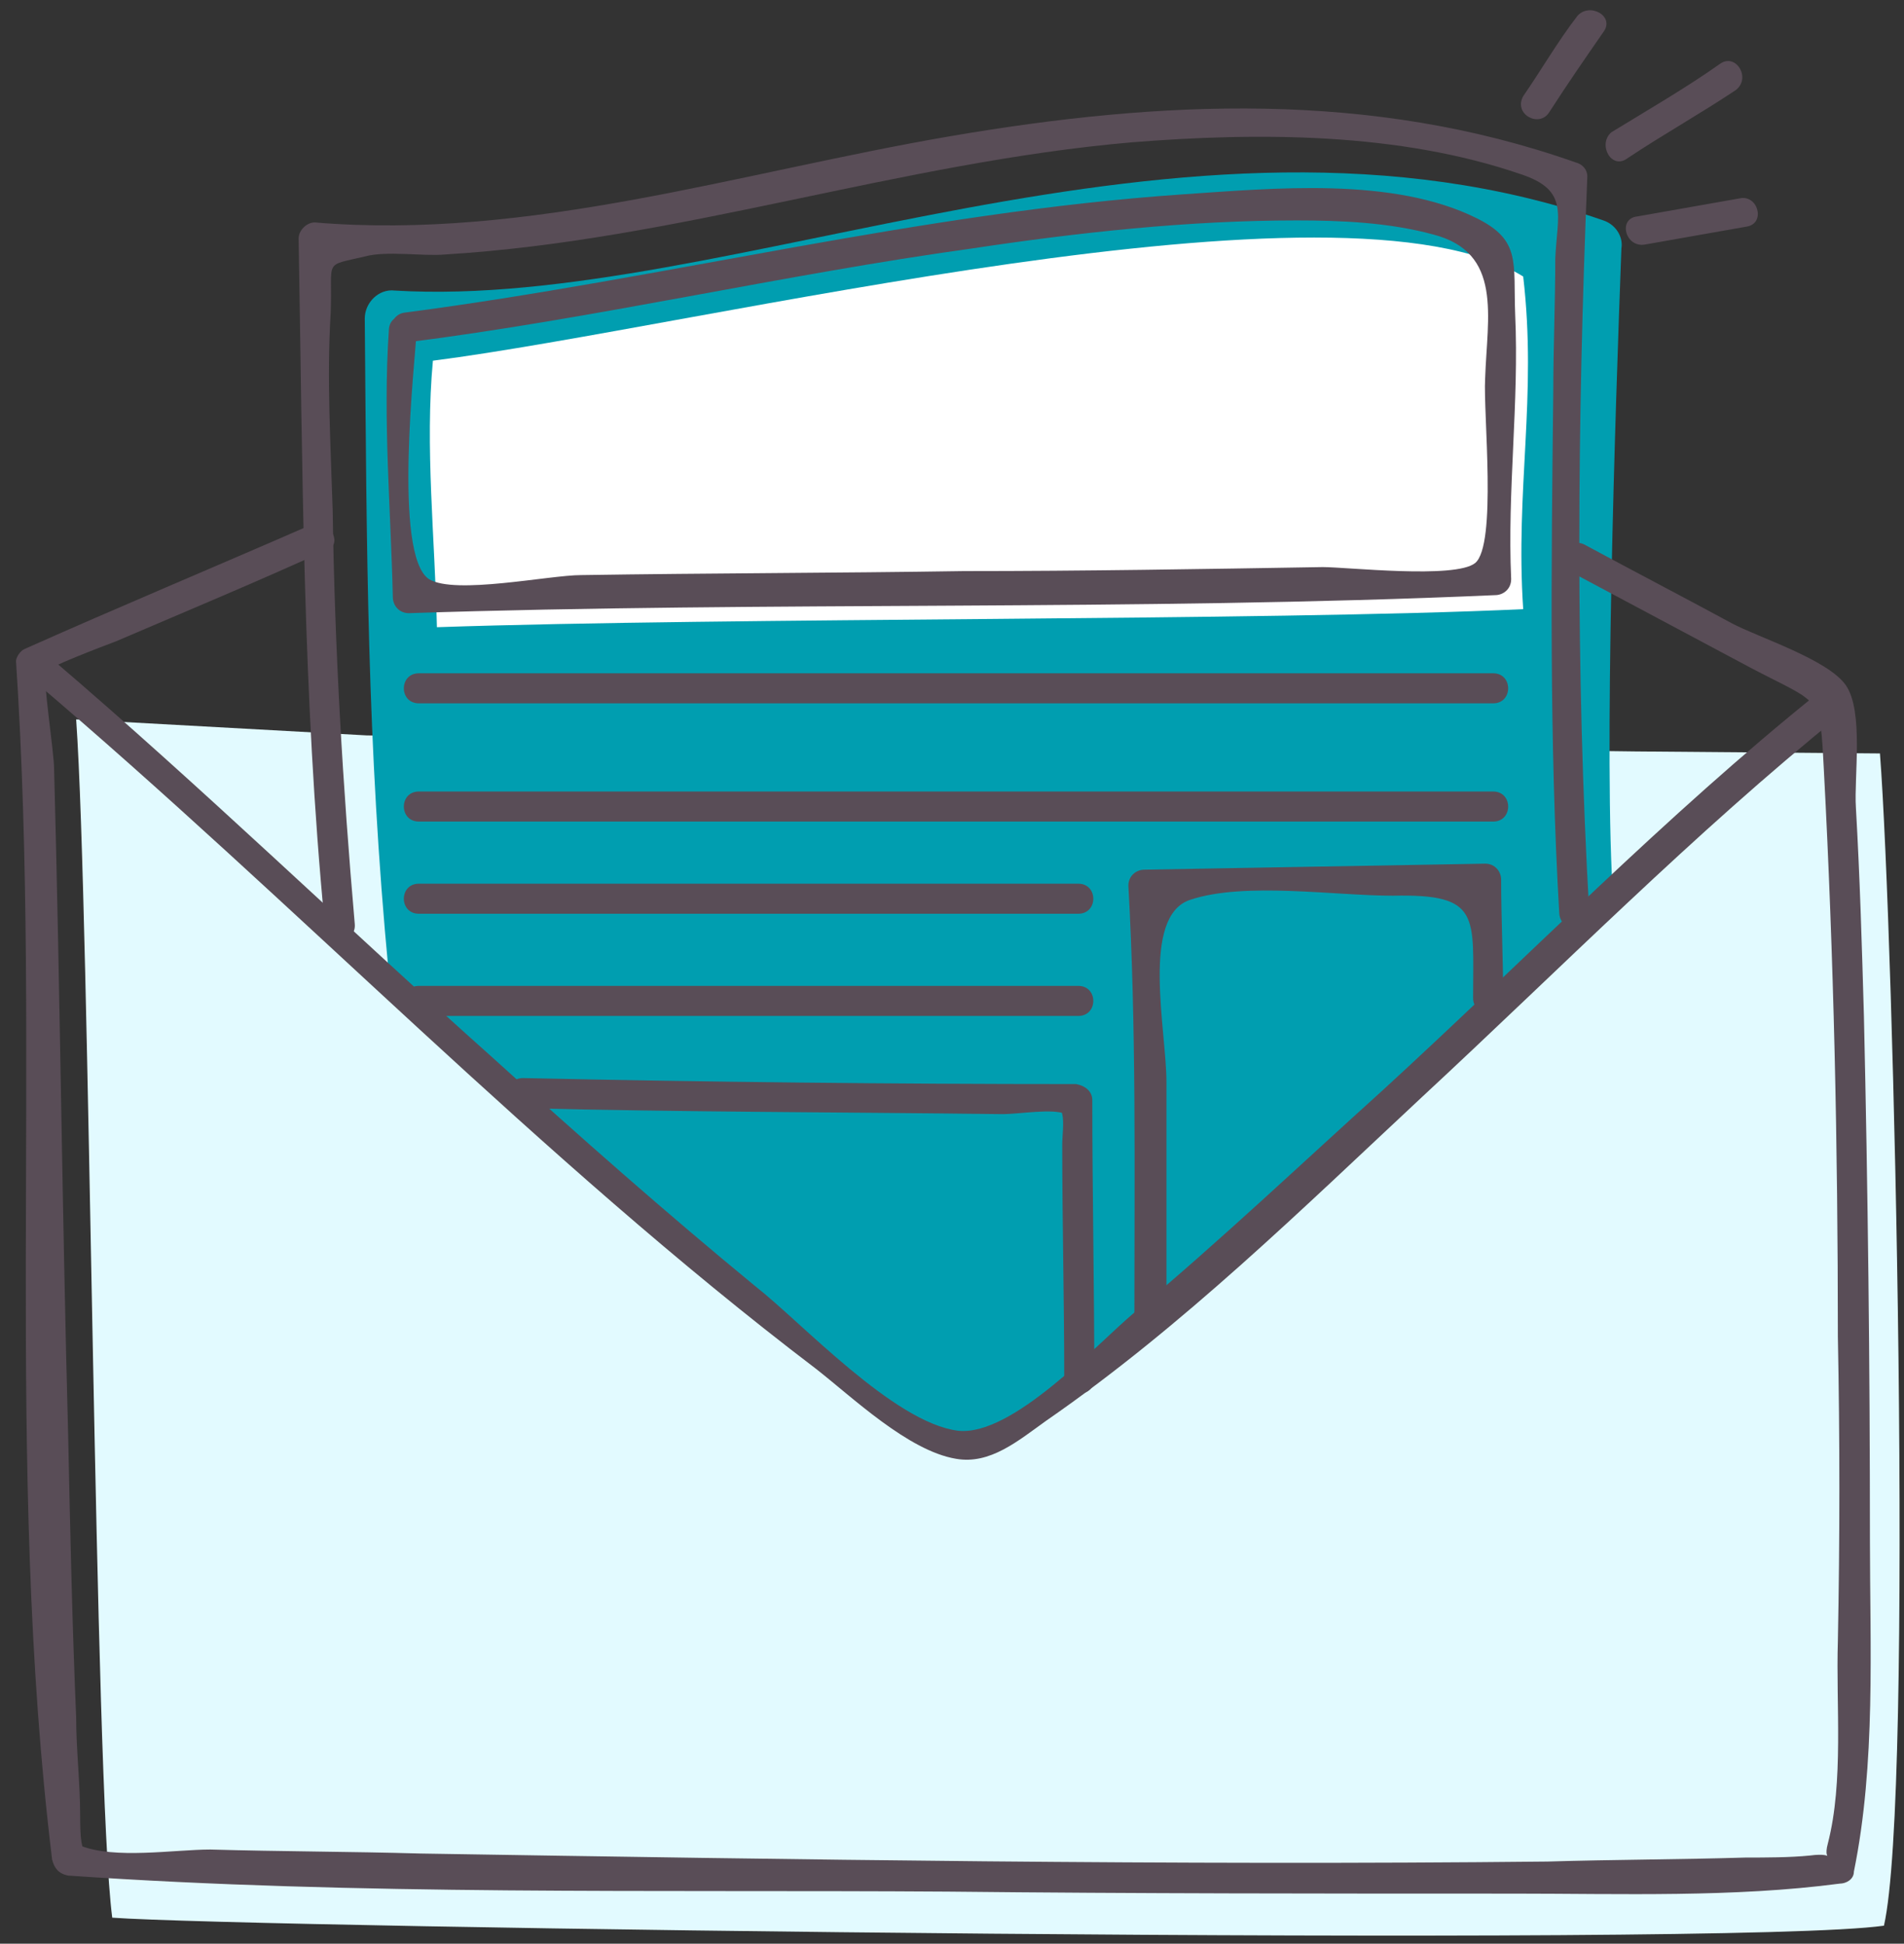
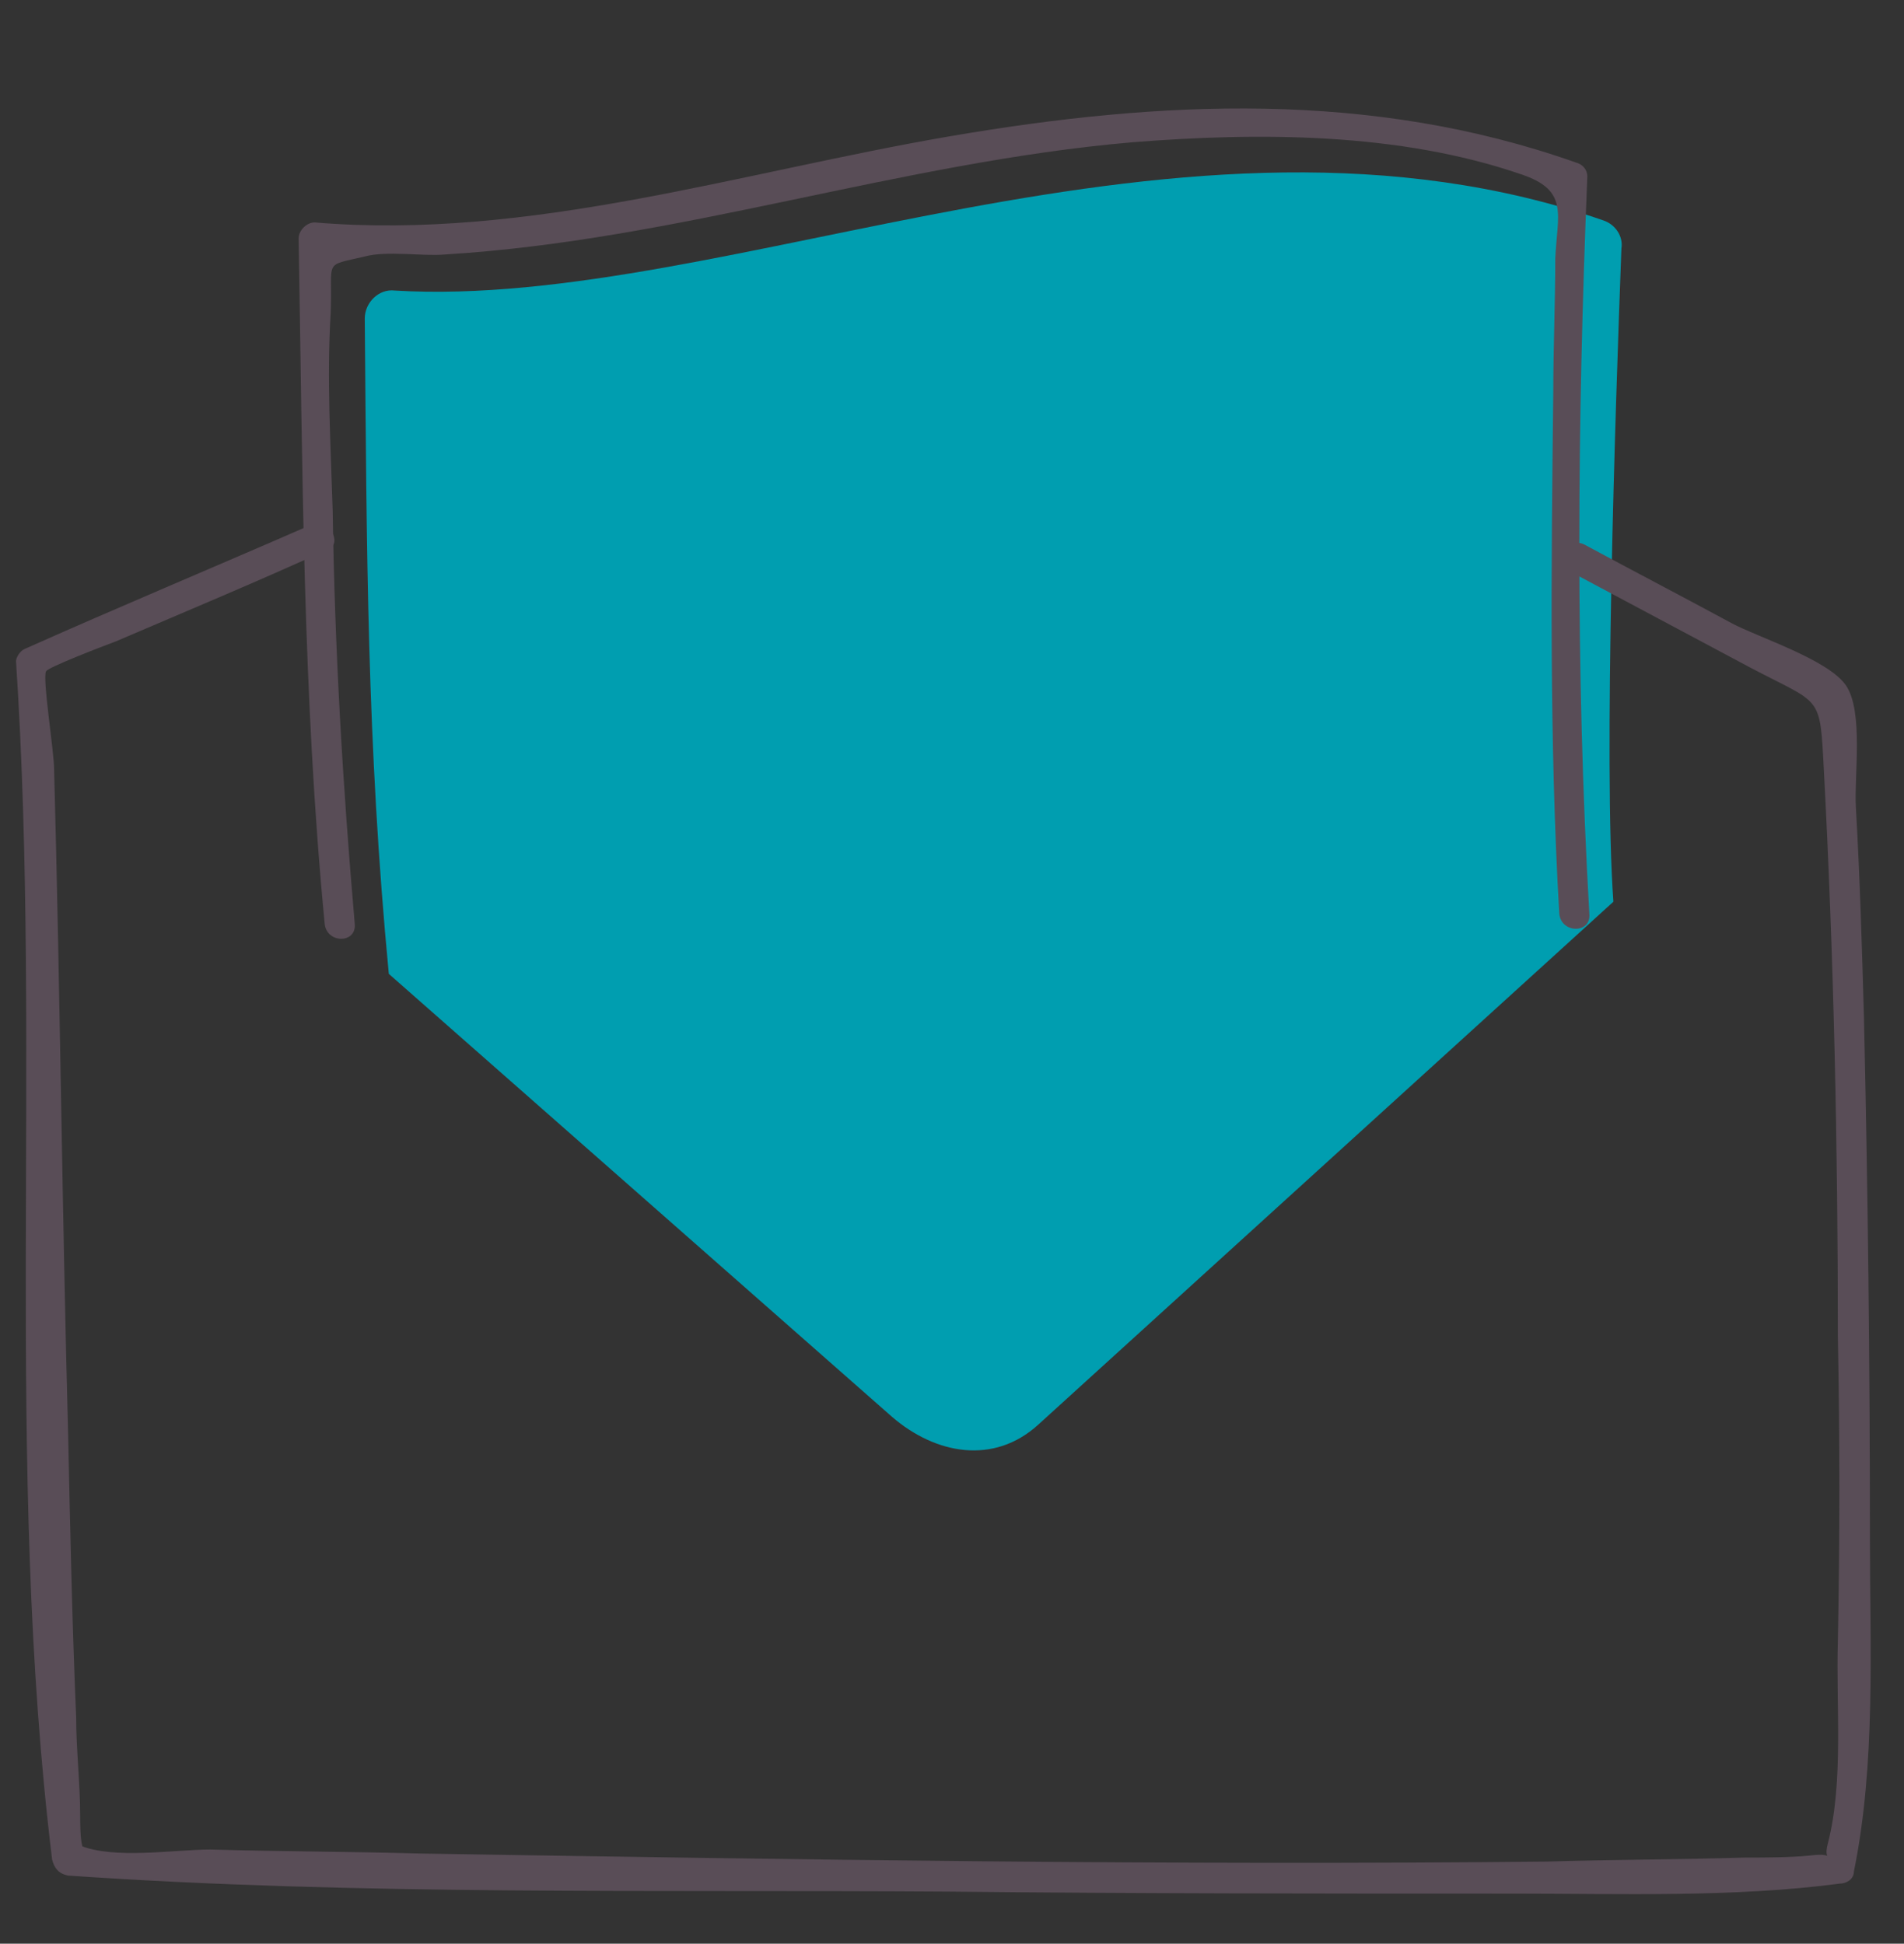
<svg xmlns="http://www.w3.org/2000/svg" width="95" height="97" fill="none">
  <rect width="100%" height="100%" fill="#333333" stroke="none" />
-   <path d="M18.3 36.7l-14.5-.8c.7 10 .9 52.9 1.8 59.8 6.8.5 80.7 1.5 88.4.4 1.5-6.6.5-49.4-.2-58.5l-12.2-.1" fill="#E2FAFF" />
  <path d="M19.4 48.6c-1.1-11.5-1.1-21.2-1.2-32.7 0-.8.7-1.5 1.5-1.4C36.3 15.5 59 3.7 80 11c.6.2 1 .8.9 1.4-.3 8-.9 25.7-.4 32.6L51.8 71.1c-2.2 2-5.1 1.5-7.3-.4L19.4 48.6z" fill="#009EB0" />
  <path d="M15.5 26.2c-4.8 2.1-9.6 4.1-14.3 6.2-.2.1-.4.4-.4.6C2.1 52.8.2 73.1 2.6 92.8c.1.4.3.7.8.8 14.5 1 29.3.7 43.9.8 9.4.1 18.8.1 28.2.1 5.4 0 11 .2 16.3-.5.3 0 .7-.2.7-.6 1.1-5.4.8-11.2.8-16.6 0-8.7-.1-17.4-.3-26.1-.1-3.5-.2-6.9-.4-10.4-.1-1.5.4-4.8-.5-6.1-.9-1.3-4.4-2.4-5.7-3.1-2.4-1.3-4.9-2.6-7.3-3.9-.9-.5-1.6.8-.8 1.3l9 4.8c3.6 1.9 3.5 1.3 3.7 5.1.5 9.4.7 18.8.7 28.3.1 5.1.1 10.1 0 15.2-.1 3.2.3 7-.5 10.1-.3 1.1.6.4-.9.6-1 .1-2.2.1-3.2.1-3.3.1-6.6.1-9.9.2-18.7.2-37.5-.1-56.2-.4-3.5-.1-7-.1-10.5-.2-1.8 0-4.8.5-6.5-.2-.8-.3.4 1 .1 0C4 91.7 4 91 4 90.6c0-1.6-.2-3.3-.2-4.9-.2-4.7-.3-9.4-.4-14.1-.3-11.1-.4-22.1-.7-33.2 0-.9-.6-4.6-.4-4.9.1-.2 2.7-1.2 3.5-1.5 3.5-1.5 7.1-3 10.6-4.6.7-.3 0-1.6-.9-1.2z" fill="#594D57" />
-   <path d="M1.6 33.9c13.2 11.2 25.3 23.9 39.1 34.4 1.8 1.4 4.6 4.1 7 4.5 1.7.3 3.1-.9 4.5-1.9C59 66.2 65 60.3 71 54.7c6.9-6.4 13.5-13.1 20.8-19 .8-.6-.3-1.7-1.1-1.1-7.6 6.1-14.5 13.2-21.7 19.8-4.1 3.7-8.1 7.5-12.4 11.1-1.9 1.6-6.1 6.2-8.8 5.9-3.2-.4-7.8-5.4-10.1-7.2-4.5-3.7-8.8-7.5-13.1-11.4-7.4-6.6-14.5-13.5-22-19.9-.7-.7-1.8.4-1 1z" fill="#594D57" />
  <path d="M17.7 46.1c-.6-6.9-1-13.7-1.1-20.6-.1-3.3-.3-6.6-.1-9.9.1-2.7-.4-2.3 1.7-2.8 1.1-.3 2.9 0 4-.1 11.6-.7 22.7-4.6 34.3-5.6 6.3-.5 13.3-.5 19.4 1.6 2.4.8 1.8 2 1.7 4.2 0 2.2-.1 4.5-.1 6.7-.1 8.7-.2 17.4.3 26 .1 1 1.6 1 1.5 0-.7-12.2-.6-24.6-.1-36.8 0-.3-.2-.6-.6-.7C68.4 4.5 57.9 5 47.4 6.8s-21 5.2-31.7 4.3c-.4 0-.8.4-.8.8.2 11.4.2 22.8 1.3 34.2.1 1 1.6 1 1.5 0z" fill="#594D57" />
-   <path d="M21.6 18c-.4 4.3.1 8.8.2 13.3 14.8-.5 41.2-.3 54.2-.9-.4-6 .7-10.6 0-16.6-9-5.6-41.1 2.5-54.4 4.2z" fill="#fff" />
-   <path d="M77.3 5.6c.9-1.4 1.8-2.7 2.7-4 .6-.8-.7-1.5-1.3-.8-1 1.3-1.8 2.7-2.7 4-.5.9.8 1.6 1.3.8zM81.2 7.9c1.8-1.2 3.6-2.2 5.4-3.4.8-.6 0-1.9-.8-1.3-1.7 1.2-3.6 2.3-5.4 3.4-.7.6 0 1.9.8 1.3zM82.1 12.2l5.1-.9c.9-.2.5-1.6-.4-1.4l-5.1.9c-1 .1-.6 1.6.4 1.4zM20.9 35.1h53.6c1 0 1-1.5 0-1.5h-.7c-1 0-1 1.5 0 1.5h.7v-1.5H20.9c-1 0-1 1.5 0 1.5zM20.9 41h53.6c1 0 1-1.5 0-1.5h-.7c-1 0-1 1.5 0 1.5h.7v-1.5H20.9c-1 0-1 1.5 0 1.5zM20.9 45.6h32.9c1 0 1-1.5 0-1.5h-.4c-1 0-1 1.5 0 1.5h.4v-1.5H20.9c-1 0-1 1.5 0 1.5zM20.9 50.7h32.9c1 0 1-1.5 0-1.5h-.4c-1 0-1 1.5 0 1.5h.4v-1.5H20.9c-1 0-1 1.5 0 1.5zM58.2 65.5V54c0-2.6-1.3-8.3 1.2-9.1 2.7-.9 7.2-.2 10.1-.2 4.4-.1 4 1 4 5.1 0 1 1.5 1 1.5 0 0-2-.1-4-.1-5.9 0-.4-.3-.8-.8-.8l-17 .3c-.4 0-.8.3-.8.8.4 7.1.3 14.2.3 21.3.1 1 1.6 1 1.6 0zM26.1 55.3c7.9.2 15.9.2 23.9.3.9 0 2.5-.3 3.2 0 .6.3-.6-1.3-.2 0 .1.4 0 1.1 0 1.5 0 3.9.1 7.8.1 11.7 0 1 1.5 1 1.5 0 0-4.6-.1-9.3-.1-13.9 0-.4-.3-.7-.8-.8-9.2 0-18.4-.1-27.6-.3-1 0-1 1.5 0 1.5zM19.4 16.5c-.3 4.5.1 8.9.2 13.3 0 .4.3.8.8.8 18.1-.6 36.1-.1 54.2-.9.4 0 .8-.3.8-.8-.2-4.4.4-8.8.2-13.2-.1-2.6.3-3.7-1.9-4.8C69.5 8.8 63.5 9.4 59 9.7c-13.1.9-25.8 4.2-38.8 5.9-.9.1-1 1.6 0 1.5 9.5-1.2 18.9-3.4 28.3-4.7 5.3-.8 10.8-1.4 16.2-1.4 2.2 0 4.6.1 6.8.7 3.5.9 2.7 4.1 2.6 7.2-.1 1.7.6 8.3-.5 9.2-1 .8-6.4.2-7.6.2-6 .1-11.9.2-17.9.2-6.4.1-12.7.1-19.1.2-1.6 0-6.3 1-7.6.2-1.8-1.2-.7-10.8-.6-12.5.1-.9-1.4-.9-1.4.1z" fill="#594D57" />
</svg>